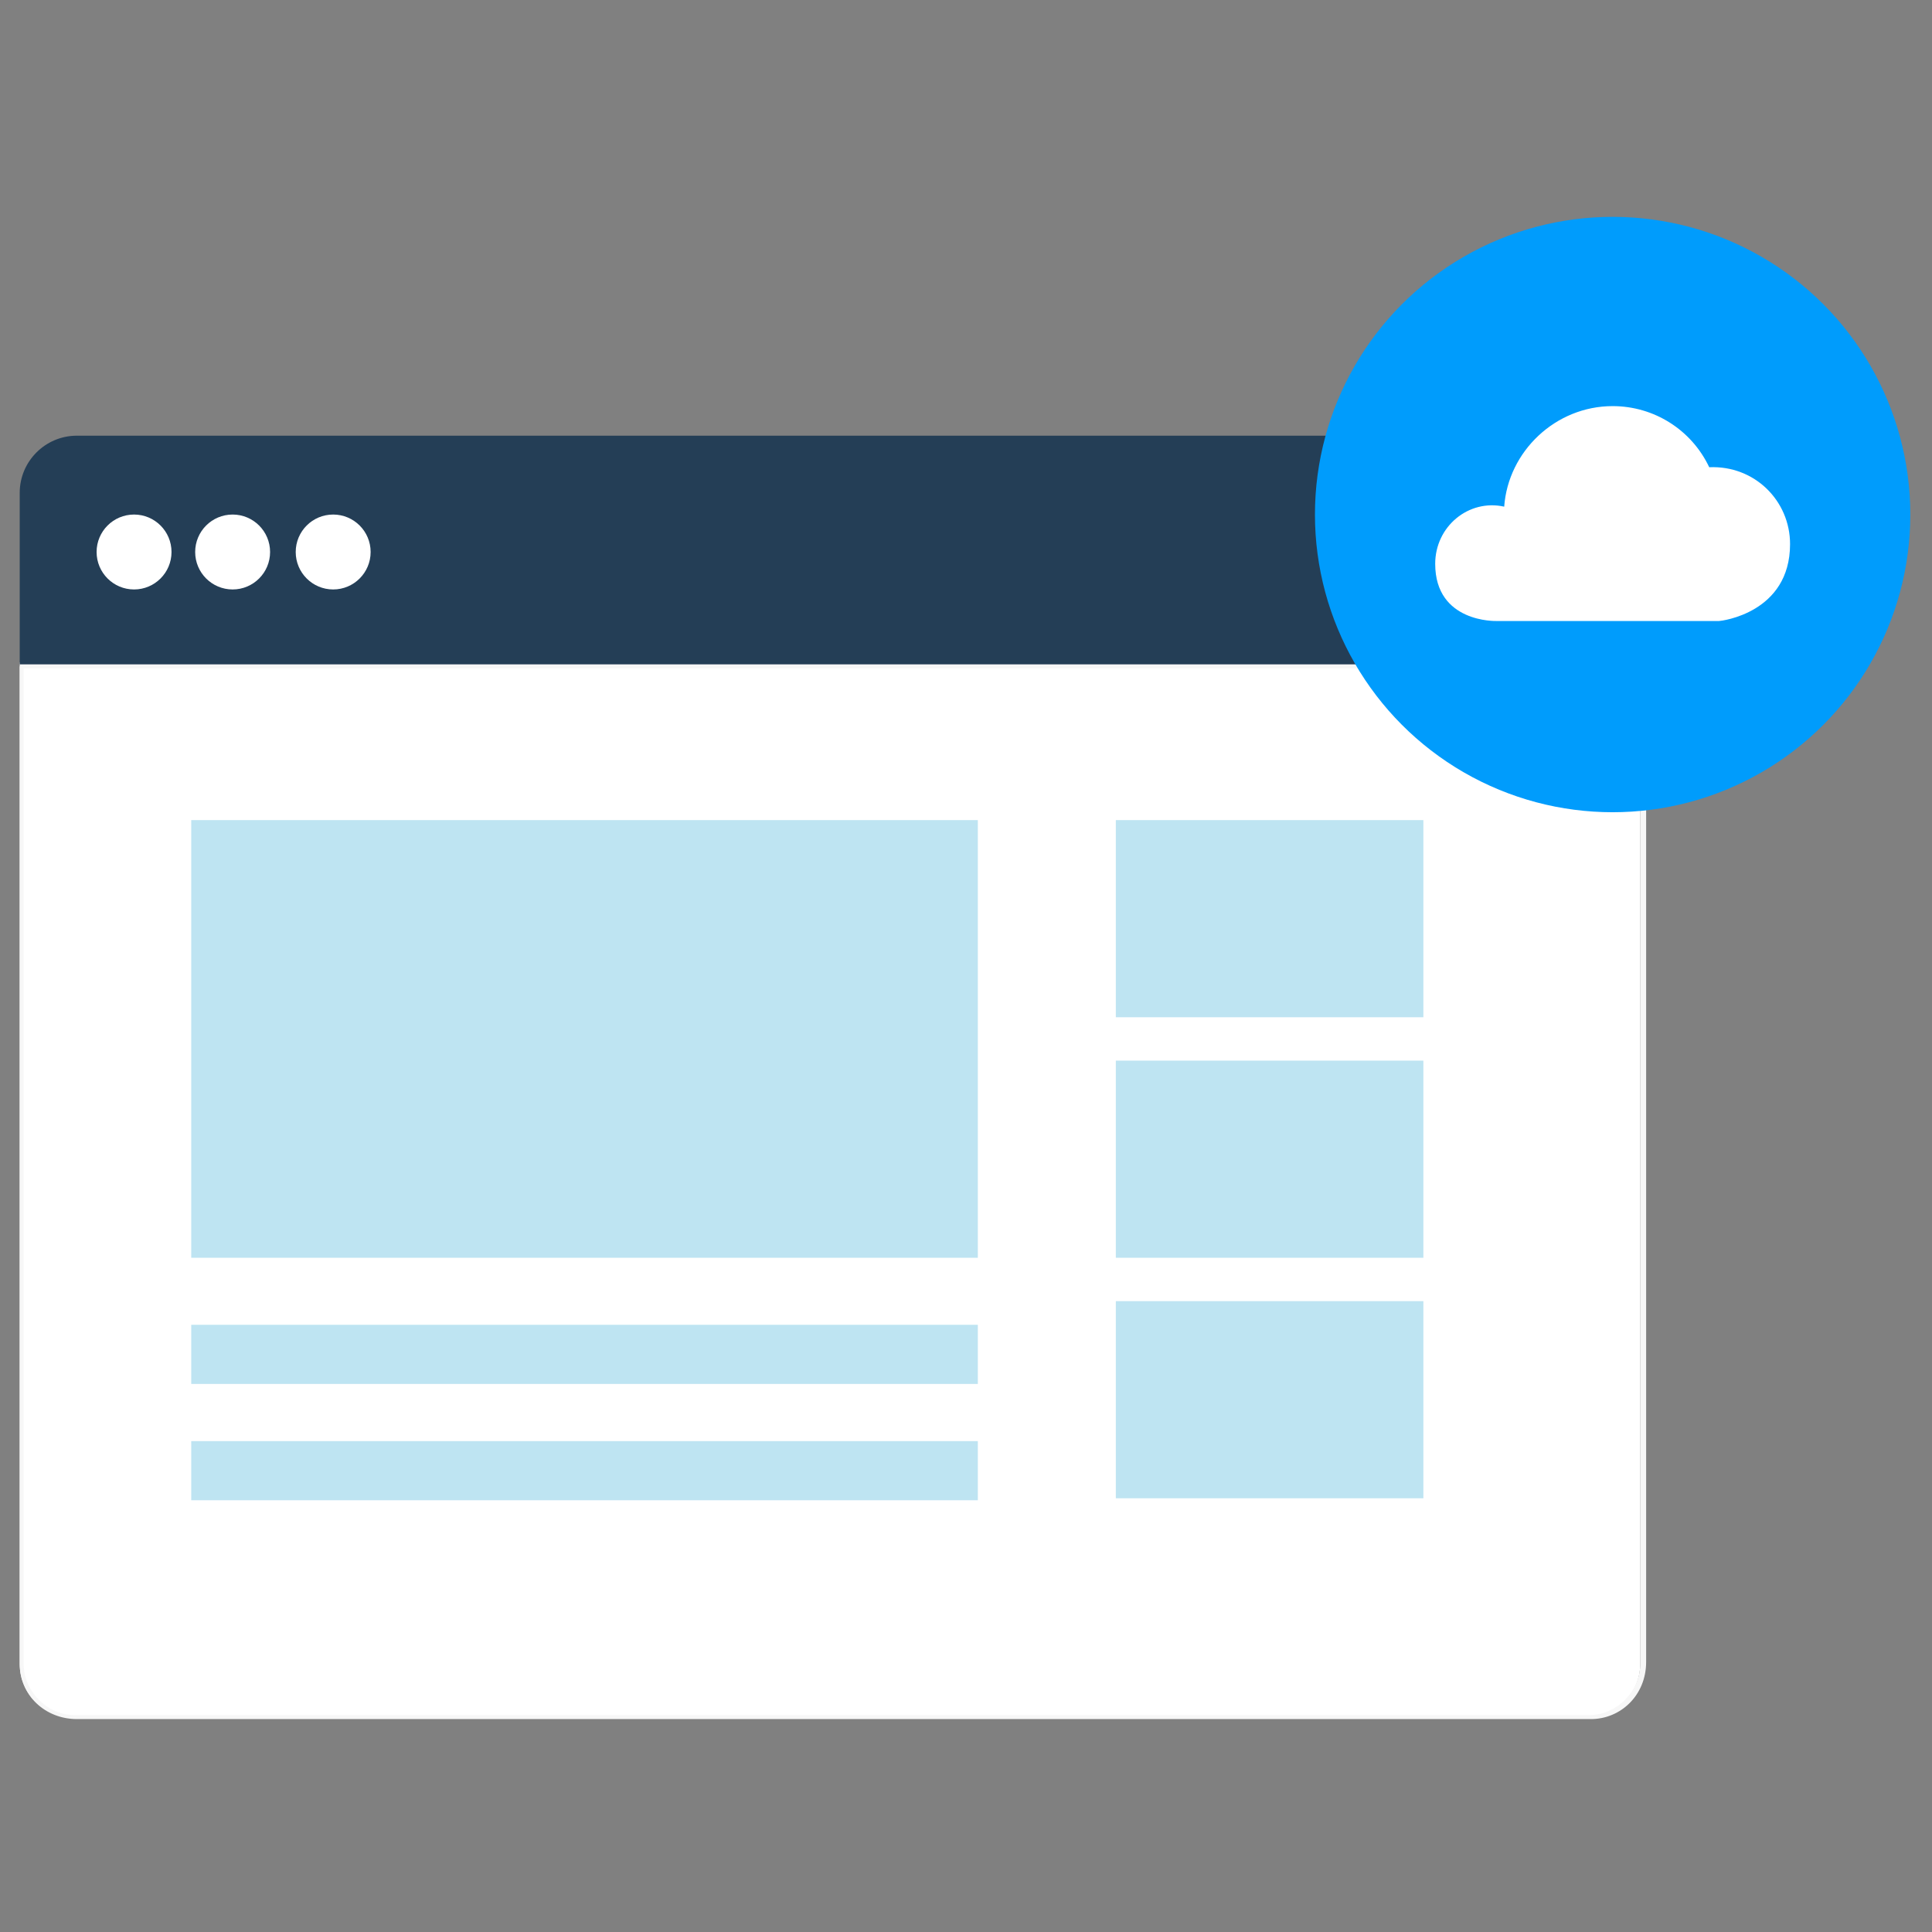
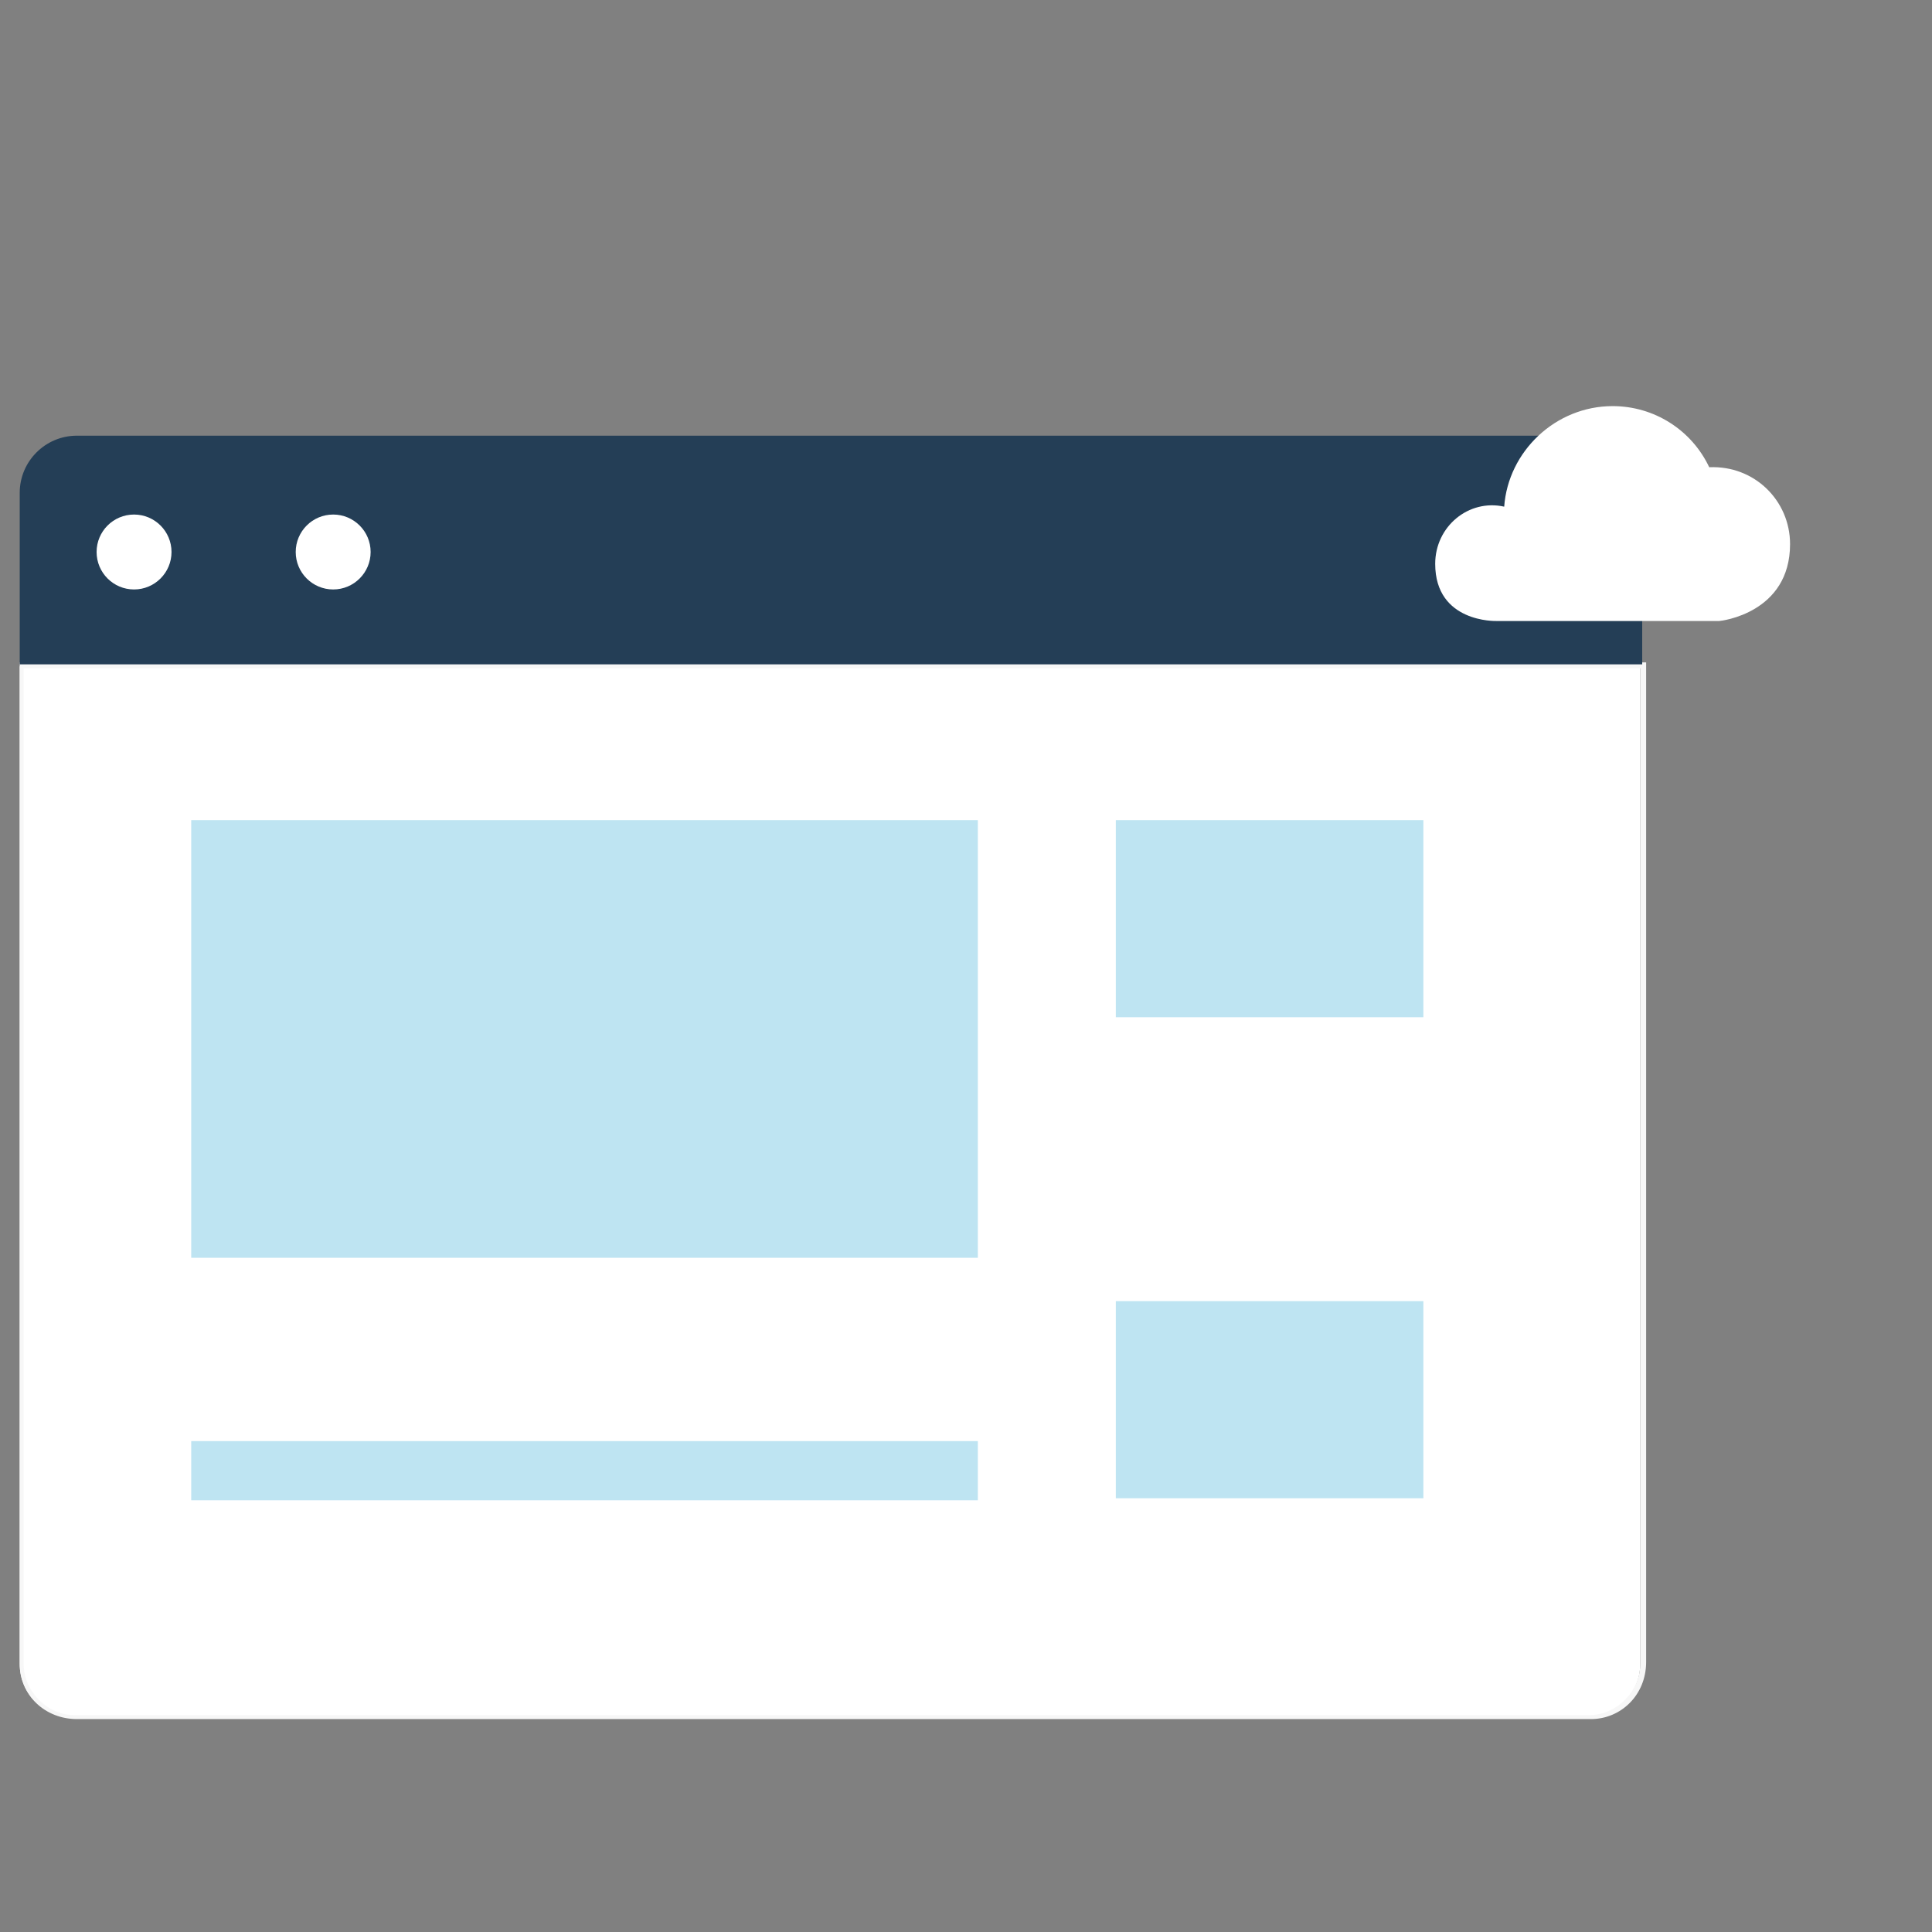
<svg xmlns="http://www.w3.org/2000/svg" version="1.1" id="Layer_1" x="0px" y="0px" viewBox="0 0 98 98" enable-background="new 0 0 98 98" xml:space="preserve">
  <rect x="0" y="0" width="98" height="98" fill="#808080" stroke="none" />
  <g id="XMLID_331_">
    <path id="XMLID_326_" fill="#FFFFFF" d="M1,84.4c0,1.5,1.2,2.7,2.7,2.7h76.8c1.5,0,2.7-1.2,2.7-2.7V33.8H1V84.4z" />
    <path id="XMLID_327_" fill="#F7F7F7" d="M80.7,87.2H3.9C2.3,87.2,1,86,1,84.4V33.6h82.5v50.7C83.5,86,82.2,87.2,80.7,87.2z    M1.2,33.9v50.5c0,1.4,1.2,2.6,2.6,2.6h76.8c1.4,0,2.6-1.2,2.6-2.6V33.9H1.2z" />
  </g>
  <path id="XMLID_53_" fill="#243E56" d="M80.4,22.1H3.9c-1.6,0-2.9,1.3-2.9,2.9v8.7h82.3v-8.7C83.3,23.4,82,22.1,80.4,22.1z" />
  <g id="XMLID_45_">
    <circle id="XMLID_52_" fill="#FFFFFF" cx="6.8" cy="28" r="1.9" />
    <circle id="XMLID_47_" fill="#FFFFFF" cx="16.9" cy="28" r="1.9" />
-     <circle id="XMLID_46_" fill="#FFFFFF" cx="11.8" cy="28" r="1.9" />
  </g>
-   <circle id="XMLID_44_" fill="#009CFC" cx="81.8" cy="26.1" r="15.1" />
  <path id="XMLID_42_" fill="#FFFFFF" d="M90.8,27.6c0-2.2-1.8-4-4.1-3.9c-0.9-1.9-2.8-3.1-4.9-3.1c-2.9,0-5.3,2.3-5.5,5.1  c-1.8-0.4-3.5,1-3.5,2.9c0,3,3.1,2.9,3.1,2.9h11.3C87.3,31.5,90.8,31.1,90.8,27.6z" />
  <g id="XMLID_1_">
    <rect id="XMLID_41_" x="9.7" y="41.6" fill="#BEE4F2" width="39.9" height="22.2" />
-     <rect id="XMLID_40_" x="9.7" y="67.2" fill="#BEE4F2" width="39.9" height="3" />
    <rect id="XMLID_39_" x="9.7" y="73.1" fill="#BEE4F2" width="39.9" height="3" />
    <rect id="XMLID_38_" x="56.6" y="41.6" fill="#BEE4F2" width="15.6" height="10" />
-     <rect id="XMLID_37_" x="56.6" y="53.8" fill="#BEE4F2" width="15.6" height="10" />
    <rect id="XMLID_28_" x="56.6" y="66" fill="#BEE4F2" width="15.6" height="10" />
  </g>
</svg>